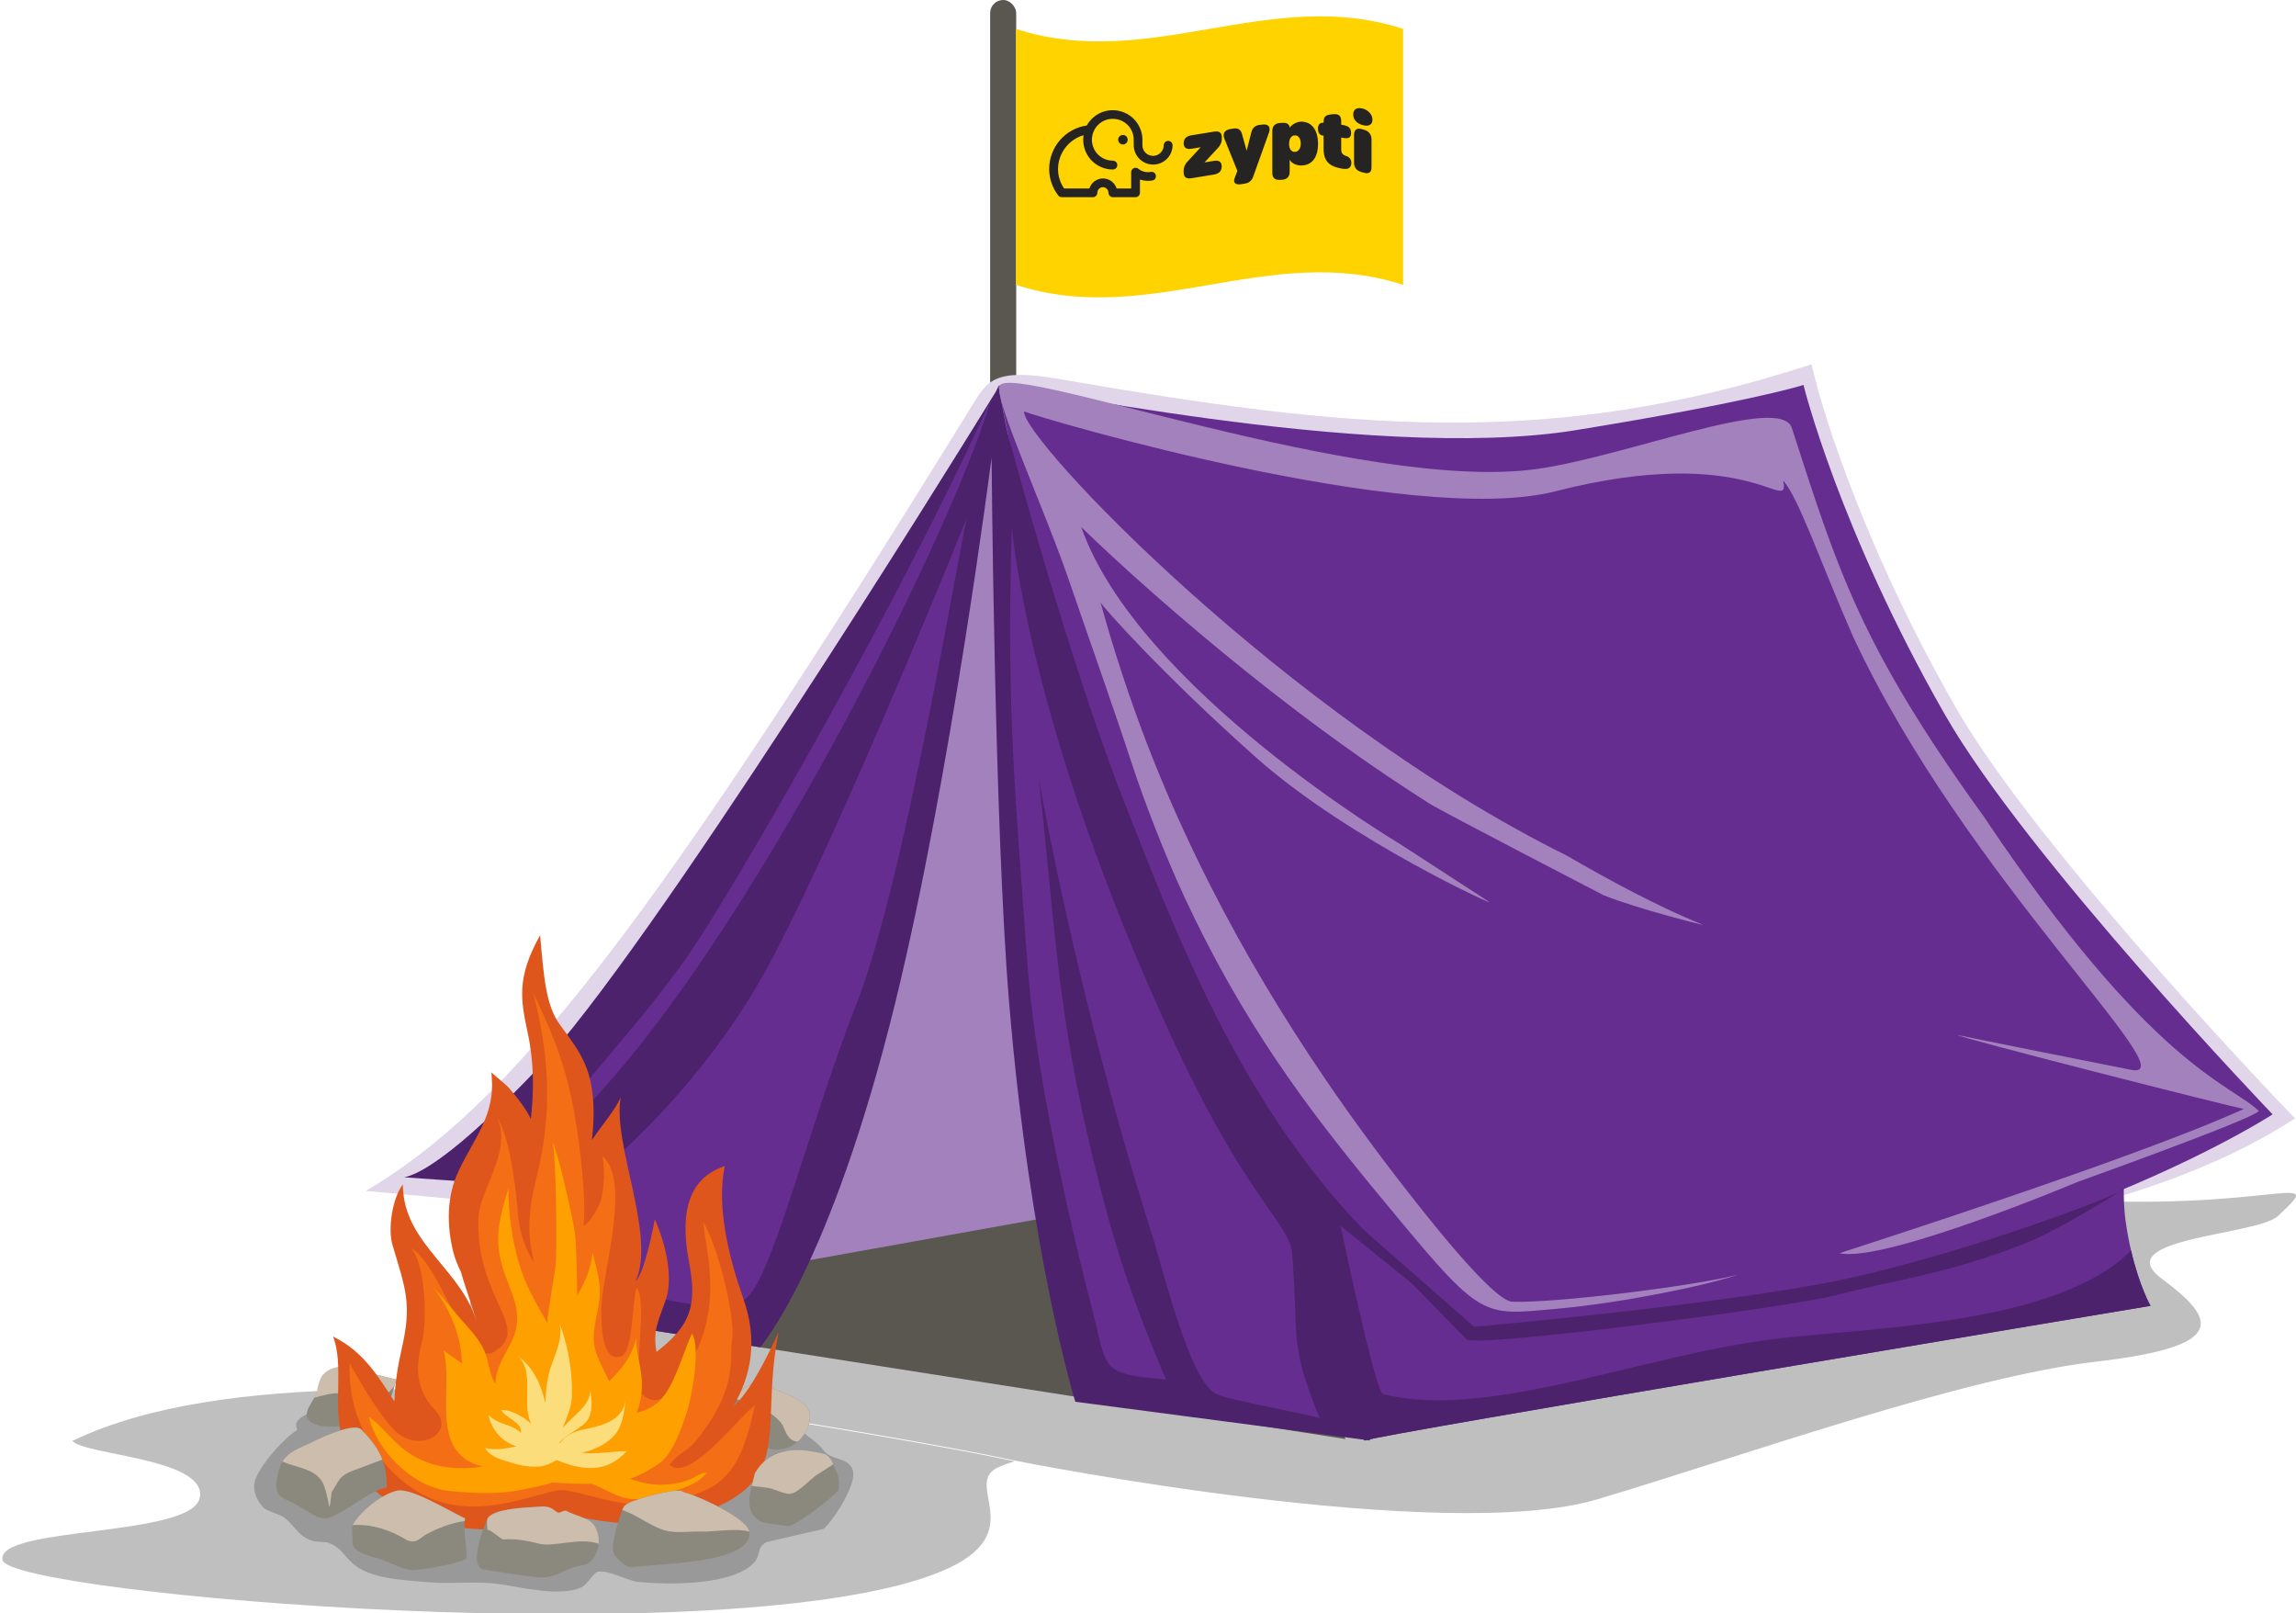
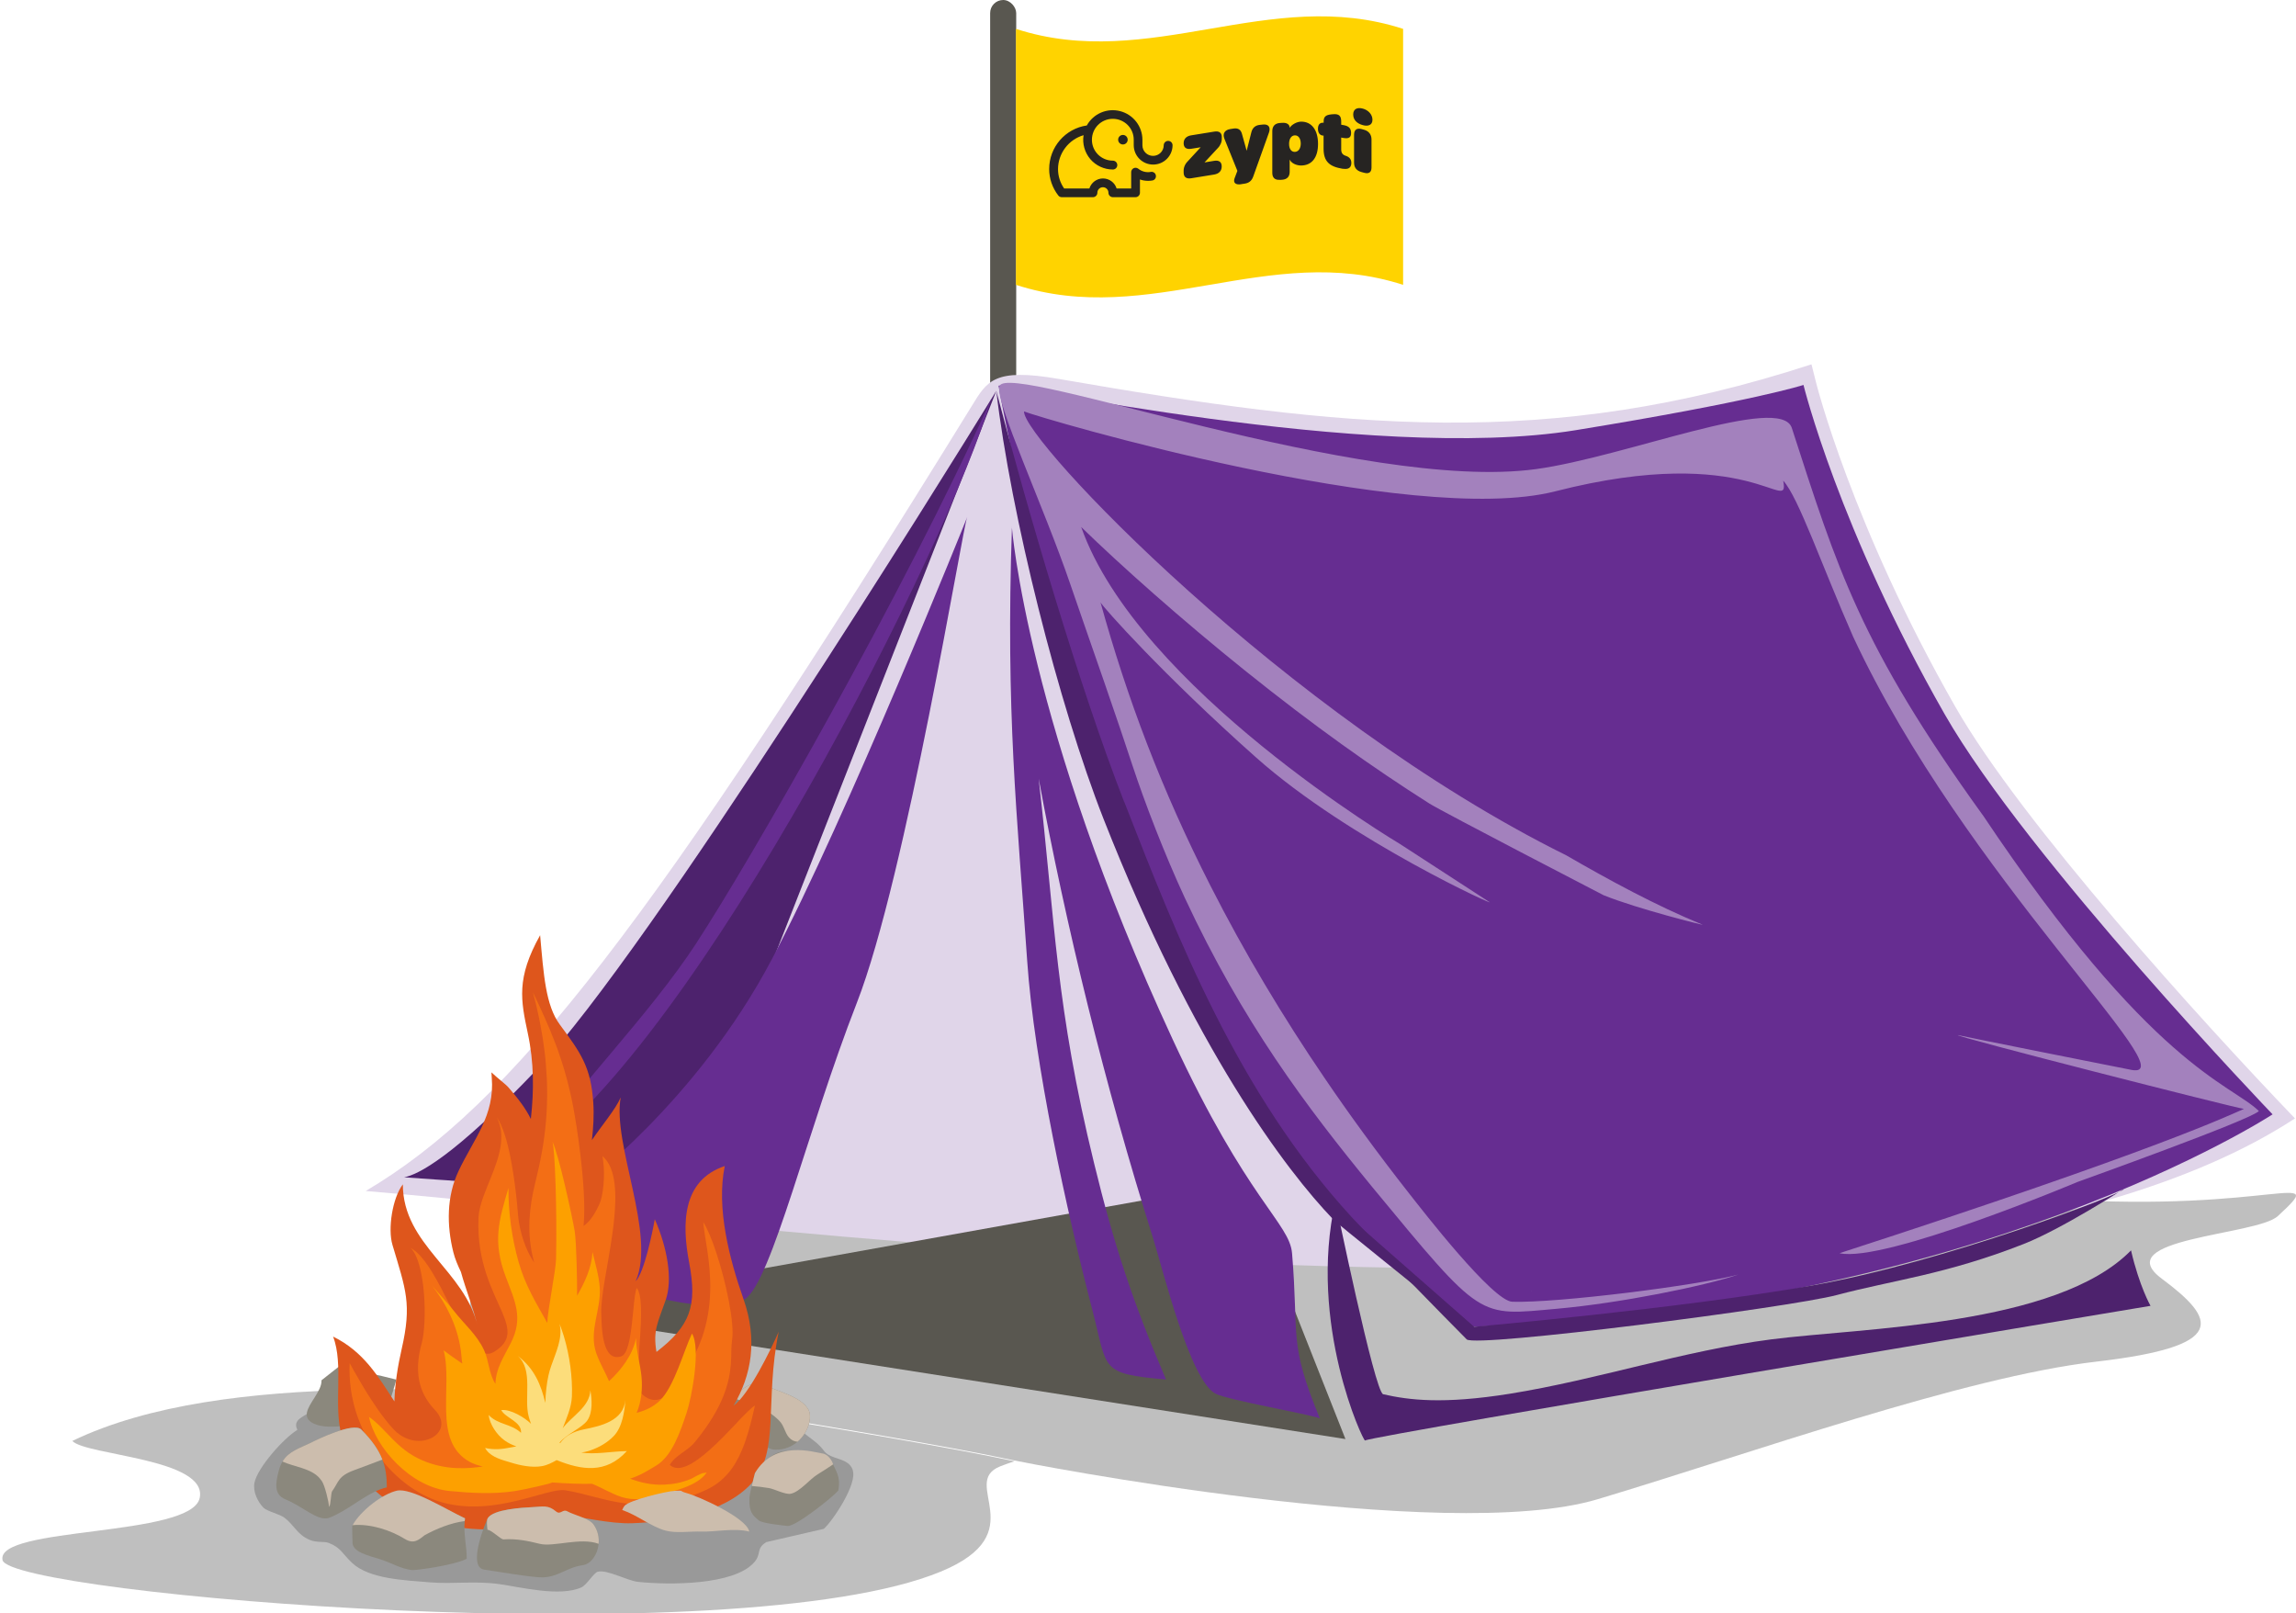
<svg xmlns="http://www.w3.org/2000/svg" viewBox="0 0 269.59 189.36">
  <defs>
    <style>.uuid-fed447ee-0f9f-4943-bd4e-0b94191f51f4{fill:#fcdd7b;}.uuid-744def96-859e-469f-ab3b-4ce9304b699e{fill:#f36e15;}.uuid-98c7ce85-1aba-4ae7-a906-3f5d65560f5f{fill:#ffd300;}.uuid-9bff57d8-cd31-42a3-a56f-d791c194d3d5{fill:#fda000;}.uuid-b06becb7-b931-464a-b80c-9bc337e621aa{fill:#662d91;}.uuid-3b0ecce9-5df5-4c6e-8ddb-590641a4ccba{fill:#8b887d;}.uuid-84fa5083-90e6-4f58-b978-828d119783f9{fill:#ccbdad;}.uuid-0ded316b-7aaa-45e5-a25b-343a68cacfe2{fill:#de561c;}.uuid-8d03d765-b33a-43ce-aef0-dfb78d5745f1{fill:#e0d5e9;}.uuid-e0d9c7b9-f675-4795-b63f-741945af236b{fill:#a381bd;}.uuid-d70986f7-d91f-4bc2-9d70-da50ec7851c4{fill:#595750;}.uuid-8ad8c7b5-c67e-497f-8c81-0235abbf6396{fill:#262422;}.uuid-c96e3369-84e6-4275-8e53-6234ecaf8b40{fill:#4d226d;}.uuid-b515192c-a8bd-4bf9-be92-9cecfb74c854{isolation:isolate;}.uuid-257565af-c691-48fa-8092-040c544993e9{opacity:.25;}.uuid-257565af-c691-48fa-8092-040c544993e9,.uuid-471d8993-d209-41ae-b454-2329b37df12e{mix-blend-mode:multiply;}.uuid-471d8993-d209-41ae-b454-2329b37df12e{opacity:.2;}</style>
  </defs>
  <g class="uuid-b515192c-a8bd-4bf9-be92-9cecfb74c854">
    <g id="uuid-38b4c4b2-b979-4a01-aee9-02b7449e1d85">
      <g>
        <rect class="uuid-d70986f7-d91f-4bc2-9d70-da50ec7851c4" x="116.26" y="0" width="3.06" height="68.65" rx="1.53" ry="1.53" />
        <path class="uuid-98c7ce85-1aba-4ae7-a906-3f5d65560f5f" d="M164.75,33.44c-15.69-5.1-29.77,5.1-45.46,0,0-10.02,0-20.03,0-30.05,15.7,5.1,29.77-5.1,45.46,0v30.05Z" />
        <g>
          <path class="uuid-8ad8c7b5-c67e-497f-8c81-0235abbf6396" d="M158.99,19.1v-3.28c0-.57,.31-.82,.88-.67,.12,.03,.17,.05,.29,.08,.57,.16,.88,.57,.88,1.15v3.28c0,.57-.31,.78-.88,.62-.12-.03-.17-.05-.29-.08-.57-.15-.88-.52-.88-1.1Zm-.1-5.66c0-.64,.47-.87,1.13-.69,.6,.16,1.13,.66,1.13,1.31,0,.64-.53,.8-1.13,.63-.66-.18-1.13-.59-1.13-1.25Zm-1.26,6.37c-1.52-.25-2.22-.84-2.22-2.36v-1.53s-.04,0-.06,0c-.39-.03-.6-.34-.6-.8,0-.49,.23-.74,.62-.71,.02,0,.03,0,.05,0v-.16c0-.53,.23-.75,.87-.82,.09,0,.13-.01,.22-.02,.74-.07,.97,.22,.97,.86v.37c.11,.02,.17,.03,.28,.05,.66,.11,.88,.43,.88,.92s-.22,.7-.88,.59c-.11-.02-.17-.03-.28-.05v1.39c0,.42,.18,.64,.53,.75,.41,.13,.66,.4,.66,.83,0,.46-.23,.74-.77,.71-.08,0-.16-.01-.25-.02,0,0,0,0,0,0Zm-4.9-2.96c0-.58-.27-.97-.69-.96s-.68,.41-.68,1,.26,.95,.68,.94c.41-.01,.69-.4,.69-.97Zm-2.46,4.26c-.57,.04-.88-.24-.88-.81v-4.91c0-.57,.31-.91,.88-.95,.11,0,.17-.01,.28-.02,.55-.04,.88,.19,.88,.58h0c.23-.36,.81-.71,1.34-.72,1.26-.01,1.99,1.01,1.99,2.61,0,1.6-.72,2.53-1.99,2.54-.53,0-1.14-.25-1.34-.7v1.44c0,.57-.31,.89-.88,.93-.11,0-.17,.01-.28,.02Zm-4.54,.52c-.66,.1-.96-.18-.77-.7,.13-.35,.2-.52,.33-.87-.61-1.52-.92-2.27-1.53-3.79-.23-.58,.04-1.02,.7-1.12,.15-.02,.23-.04,.38-.06,.52-.08,.84,.12,.98,.6,.23,.8,.34,1.21,.56,2.01,.22-.87,.33-1.3,.55-2.17,.13-.52,.46-.81,.98-.87,.15-.02,.23-.03,.38-.04,.65-.07,.93,.31,.71,.94-.74,2.06-1.11,3.09-1.85,5.17-.18,.51-.52,.76-1.01,.83-.16,.02-.24,.03-.4,.06Zm-5.87-.7c-.57,.09-.88-.15-.88-.67v-.15c-.02-.41,.15-.84,.47-1.16,.61-.66,.92-1,1.53-1.66-.45,.07-.67,.11-1.12,.18-.57,.09-.88-.15-.88-.65s.31-.84,.88-.93c1.09-.17,1.63-.26,2.72-.44,.57-.09,.88,.13,.88,.64v.15c.02,.41-.16,.84-.48,1.16-.62,.67-.93,1-1.55,1.67,.46-.07,.68-.11,1.14-.19,.57-.09,.88,.14,.88,.66s-.31,.85-.88,.95c-1.08,.18-1.63,.27-2.71,.44Z" />
          <path class="uuid-8ad8c7b5-c67e-497f-8c81-0235abbf6396" d="M131.29,16.4c0,.31,.25,.56,.56,.56s.56-.25,.56-.56-.25-.56-.56-.56-.56,.25-.56,.56Zm6.39,.64c0,1.26-1.02,2.28-2.28,2.28s-2.28-1.02-2.28-2.28v-.64c0-1.36-1.1-2.45-2.46-2.45-1.36,0-2.45,1.1-2.45,2.46,0,1.36,1.1,2.45,2.46,2.45,.28,0,.52,.23,.52,.52s-.23,.52-.52,.52c-1.02,0-1.99-.45-2.65-1.22-.66-.78-.95-1.81-.79-2.81-1.77,.52-2.99,2.14-3,3.98,0,.81,.25,1.61,.72,2.28h2.96c.22-.7,.87-1.18,1.6-1.18s1.39,.48,1.6,1.18h1.71v-1.89c-.01-.2,.1-.4,.28-.49,.18-.09,.4-.07,.56,.06,.41,.33,.95,.47,1.47,.37,.28-.05,.55,.14,.59,.42,.05,.28-.14,.55-.42,.59-.16,.03-.33,.04-.49,.04-.33,0-.65-.05-.96-.16v1.56c0,.28-.23,.52-.52,.52h-2.66c-.28,0-.52-.23-.52-.52,0-.36-.29-.65-.65-.65s-.65,.29-.65,.65c0,.28-.23,.52-.52,.52h-3.66c-.16,0-.31-.07-.41-.2-.69-.89-1.07-1.98-1.07-3.1,0-2.57,1.88-4.75,4.42-5.12,.77-1.39,2.38-2.08,3.92-1.68s2.61,1.79,2.61,3.37v.64c0,.69,.56,1.24,1.25,1.24s1.25-.56,1.25-1.24c0-.28,.23-.52,.52-.52s.52,.23,.52,.52h0Z" />
        </g>
      </g>
      <g>
        <path class="uuid-257565af-c691-48fa-8092-040c544993e9" d="M75.55,163.82c-18.81-.26-49.09-3.31-67.06,5.34,1.58,1.71,15.92,2.05,14.96,6.69-.96,4.64-24,3.3-23.15,7.3,.85,4,86.15,11.29,110.19,1.34,10.99-4.55,2.09-10.41,6.96-12.35,.52-.21,1.08-.4,1.67-.59-6.93-1.49-19.47-3.63-32.1-5.66-4.67-.75-8.38-1.45-11.46-2.07Z" />
        <path class="uuid-257565af-c691-48fa-8092-040c544993e9" d="M241.62,140.77c-36.59-2.32-89.69-5.88-111.5-4.17-36.82,2.89-66.42,3.09-74.33,5.33-2.07,.59-4.68,3.78-.08,3.39,4.61-.38,.47,1.35,.47,1.35,0,0-3.61,12.53,2.92,13.5,.51,.08,.45,.33,1.55,.5,4.24,.63,7.99,1.66,14.62,3,3.09,.62,6.79,1.32,11.46,2.07,12.63,2.04,25.17,4.17,32.1,5.66,1.72,.37,50.79,9.98,68.77,4.6,17.98-5.39,42.99-14.35,58.55-16.15,15.56-1.8,14.11-4.95,7.69-9.73-6.43-4.77,11.15-5.08,13.61-7.35,6.19-5.73-.65-.4-25.83-2Z" />
      </g>
      <g>
        <path class="uuid-8d03d765-b33a-43ce-aef0-dfb78d5745f1" d="M42.94,139.82c17.21-10.17,33.54-31.19,71.17-92.17,1.8-2.93,2.6-4.48,10.17-3.17,33.67,5.84,57.38,8.41,88.42-1.71l.52,2.07c.04,.17,4.24,16.9,16.38,38.15,7.79,13.64,29.03,37.02,39.87,48.31-47.42,31-179.97,12.41-226.51,8.52Z" />
-         <path class="uuid-e0d9c7b9-f675-4795-b63f-741945af236b" d="M117.63,45.87s15.93,99.1,19.04,103.41c3.11,4.31-25.02,4.98-25.02,4.98l-34.82-4.42L117.63,45.87Z" />
        <polygon class="uuid-d70986f7-d91f-4bc2-9d70-da50ec7851c4" points="157.98 168.94 61.91 153.88 146.06 138.79 157.98 168.94" />
        <path class="uuid-c96e3369-84e6-4275-8e53-6234ecaf8b40" d="M63.16,125.42c13.06-13.75,48.12-70.29,53.21-78.54,.4-.66,.62-1.01,.62-1.01l-37.13,94.63-32.41-2.29c1.59-.29,5.76-2.32,15.71-12.79Z" />
-         <path class="uuid-b06becb7-b931-464a-b80c-9bc337e621aa" d="M152,126.77s1.46,11.86,2.27,24.16c.26,3.92,1.14,7.52,2.16,10.47,1.66,4.81,3.66,7.87,3.85,7.71,.67-.55,92.23-15.81,92.23-15.81,0,0-1.31-2.27-2.29-6.51-.25-1.06-.47-2.24-.65-3.54-.9-6.51,1.42-23.14,1.42-23.14l-98.98,6.65Z" />
        <path class="uuid-c96e3369-84e6-4275-8e53-6234ecaf8b40" d="M156.8,141c-3.26,14.4,3.29,28.26,3.48,28.11,.67-.55,92.23-15.81,92.23-15.81,0,0-1.31-2.27-2.29-6.51-8.74,8.92-31.63,9.07-42.26,10.45-10.35,1.34-20.35,4.72-30.68,6.38-7.87,1.26-11.86,.74-14.87,.06-1-.23-5.61-22.68-5.61-22.68Z" />
        <path class="uuid-b06becb7-b931-464a-b80c-9bc337e621aa" d="M185.02,50.5c21.02-3.42,26.74-5.31,26.74-5.31,0,0,4.14,16.88,16.58,38.66,9.67,16.92,38.5,46.97,38.5,46.97,0,0-34.67,22.73-93.74,24.93,0,0-3.5,0-16.3-14.75-28.89-33.31-39.55-95.71-39.55-95.71,0-.59,43.52,9.15,67.77,5.21Z" />
-         <path class="uuid-c96e3369-84e6-4275-8e53-6234ecaf8b40" d="M61.91,135.99s14.92-16.16,27-35.04c10.42-16.29,28.34-55.6,28.34-55.66,0,0,4.37,26.81,15.35,56.18,9.59,25.65,24.2,39.53,24.2,39.53,0,0-.3,6.13,1.66,15.87,1.72,8.52,2.4,12.24,2.4,12.24l-34.6-4.55s-5.32-17.14-7.79-47.07c-1.72-20.87-2.04-63.77-2.04-63.77,0,0-4.77,37.33-11.32,64.03-7.61,31.02-15.85,40.41-15.85,40.41l-27.35-4.29s1.23-3.58,1.23-8.58c0-5.5-1.23-9.31-1.23-9.31Z" />
        <path class="uuid-c96e3369-84e6-4275-8e53-6234ecaf8b40" d="M132.01,94.14c6.26,16.05,13.36,34.22,26.74,48.79l8.59,9.02c-.41-.38-10.26-8.24-10.76-8.76-5.62-5.82-16.45-20.23-26.98-46.99-5.34-13.58-10.9-35.74-12.62-50.32,3.68,14.02,9.71,34.65,15.02,48.27Z" />
        <path class="uuid-b06becb7-b931-464a-b80c-9bc337e621aa" d="M81.78,110.69c6.27-9.58,24.2-40.8,34.59-63.81-4.87,16.81-34.15,75.18-54.46,89.11,5.8-8.35,14.23-16.68,19.87-25.29Z" />
        <path class="uuid-c96e3369-84e6-4275-8e53-6234ecaf8b40" d="M249.36,139.6c.01,.5-21.11,8.61-36.69,11.33-15.58,2.72-39.58,4.83-39.58,4.83l-16.3-14.3s14.39,14.78,15.43,15.78c1.04,1,38.03-3.76,43.46-5.21,6.55-1.74,12.85-2.42,21.91-5.98,4.49-1.76,11.76-6.46,11.76-6.46Z" />
        <path class="uuid-b06becb7-b931-464a-b80c-9bc337e621aa" d="M118.81,61.87s1.79,23.27,18.9,60.19c8.76,18.91,13.71,21.53,14,25.07,.83,9.95-.46,10.35,3.26,19.38-1.24-.5-10.74-2.13-12.23-2.89-3.02-1.53-6.21-14.63-7.36-18.3-5.62-17.77-10.26-36.81-13.42-53.91,1.95,17.06,2.01,26.78,6.5,45.13,2.37,9.71,4.53,16.25,8.45,25.41-7.84-.7-6.82-1.11-8.63-8.09-3.03-11.65-6.85-29.05-7.67-41.05-1.18-17.1-2.54-29.21-1.79-50.94Z" />
        <path class="uuid-b06becb7-b931-464a-b80c-9bc337e621aa" d="M113.56,60.73c-.46,.81-7.16,42.18-12.96,57.02-5.8,14.85-9.98,32.61-13.12,34.76-3.14,2.15-14.38-.76-17-2.67-2.61-1.91-2.35-10.44-2.35-10.44,0,0,13.64-10.01,22.48-26.75,8.84-16.74,22.95-51.93,22.95-51.93Z" />
        <path class="uuid-e0d9c7b9-f675-4795-b63f-741945af236b" d="M179.78,151.58s.07-.06,.09-.1c-.03,.04-.07,.08-.09,.1Zm0,0s.07-.06,.09-.1c-.03,.04-.07,.08-.09,.1Zm0,0s.07-.06,.09-.1c-.03,.04-.07,.08-.09,.1Zm0,0s.07-.06,.09-.1c-.03,.04-.07,.08-.09,.1Zm53-55.93s0,0,0,0c-14.39-19.96-17.04-28.89-22.39-45.41-1.31-4.04-19.51,3.39-30.03,4.83-20.36,2.79-61.95-12.71-63-9.75-.61,1.71,5.18,14.09,8.31,23.26,1.39,4.05,2.8,8.07,3.97,11.45,2.56,7.43,1.5,4.39,3.33,9.83,1.44,4.36,3.76,10.4,6.14,15.53,6.83,14.65,14.24,24.48,22.03,33.98h0c13,15.73,12.36,15.1,21.69,14.27,7.42-.66,17.25-2.65,21.27-4.01-4.87,1.3-21.24,3.35-26.53,3.19-2.3-.06-10.63-10.83-12.01-12.58-3.8-4.82-7.34-9.71-10.05-13.71-4.85-7.12-9.4-14.7-13.37-22.52-5.75-11.29-9.82-22.09-12.92-33.29,.33,.59,7.28,8.44,18.27,18.21,10.99,9.77,29.01,17.89,27.32,16.92l-10.43-6.77s-30.77-18.27-37.43-37.21c4.62,4.5,11.83,10.91,19.23,16.85,8.06,6.47,14.97,11.37,21.65,15.61h0c1.52,.96,20.47,10.77,20.47,10.77,3.99,1.61,11.88,3.57,11.62,3.46h0c-5.5-2.25-11.03-5.27-16.02-8.15h0c-33.03-16.36-63.89-48.92-63.66-52.11,1.84,.76,45.51,13.68,62.37,9.38,23-5.88,27.54,2.97,26.77-1.25,1.79,1.94,4.52,9.95,8.21,18.32,0,0-10.51-22.54,0,0,13.14,28.18,39.39,52.03,32.72,50.86-.35-.06-20.11-4-20.4-4.09-1,0,32.57,8.56,33.57,8.66-1.46,.62-9.87,4.75-47.49,16.94,5.24,1.18,27.93-8.35,27.96-8.37,0,0,20.47-7.33,21.28-8.32-3.38-3.26-12.62-5.13-32.45-34.79Zm-52.9,55.83s-.07,.08-.09,.1c.03-.02,.07-.06,.09-.1Zm-.09,.1s.07-.06,.09-.1c-.03,.04-.07,.08-.09,.1Zm0,0s.07-.06,.09-.1c-.03,.04-.07,.08-.09,.1Zm0,0s.07-.06,.09-.1c-.03,.04-.07,.08-.09,.1Zm0,0s.07-.06,.09-.1c-.03,.04-.07,.08-.09,.1Z" />
      </g>
    </g>
    <g id="uuid-f90feedd-aabc-4c5a-bb25-eba518882bd1">
      <g>
        <path class="uuid-471d8993-d209-41ae-b454-2329b37df12e" d="M100.14,172.58c-.57-1.56-2.55-1.12-3.41-2.28-1.13-1.52-2.42-1.64-3.79-3.73-1.46-2.23-4.64,2.21-7.09,1.64-1.2-.28-2.63-2.03-3.71-2.62-1.73-.94-3.87-1.81-5.57-2.62-3.75-1.78-3.35-4.99-7.34-5.29-4.17-.31-8.99,2.03-12.53,5.18-1.68,1.5-2.45-.23-4.91,.44-.68,.19,1.4,3.2,.76,3.49-.8,.37-2.64,3.59-3.16,3.82-1.75,.78-3.76-2.45-5.68-2.29-2.2,.19-4.42-3.89-6.66-3.82-.09,1.91-2.94,1.59-2.14,3.37-1.56,.92-4.73,4.47-5.04,6.24-.18,1.03,.39,2.2,1.07,2.89,.4,.41,1.9,.75,2.47,1.18,1.11,.84,1.5,1.98,2.91,2.58,.89,.38,1.74,.16,2.27,.37,1.44,.55,1.61,1.28,2.75,2.35,2.03,1.9,6.18,2.03,9.13,2.28,2.8,.23,5.22-.2,8.17,.21,2.54,.36,7.11,1.52,9.63,.38,.63-.28,1.44-1.72,1.93-1.84,1.14-.26,3.46,1.07,4.75,1.2,3.65,.37,11.17,.4,13.58-2.27,.94-1.04,.19-1.61,1.44-2.4l6.76-1.56c1.04-.92,3.97-5.28,3.39-6.88Z" />
        <g>
          <g>
            <path class="uuid-3b0ecce9-5df5-4c6e-8ddb-590641a4ccba" d="M46.54,161.96c-.06,.22-.12,.43-.18,.64-.47,1.63-1.06,3.19-1.38,4.91-2.98-.73-6.1,.56-8.13-.38-1.48-.69-.69-1.84,.07-3.04,.44-.69,.86-1.4,.83-2.05l1.98-1.56c2.06,.4,4.63,.91,6.8,1.48Z" />
-             <path class="uuid-84fa5083-90e6-4f58-b978-828d119783f9" d="M46.54,161.96c-.06,.22-.12,.43-.18,.64-.64,.94-1.49,1.62-2.94,1.65-1.16,.02-2.26-.48-3.34-.65-.97-.15-2.09,.21-3.15,.48,.44-.69,.13-.58,.61-2.01,.48-1.44,2.2-1.6,2.2-1.6,2.06,.4,4.63,.91,6.8,1.48Z" />
          </g>
          <g>
            <path class="uuid-3b0ecce9-5df5-4c6e-8ddb-590641a4ccba" d="M93.65,169.25c-.66,.57-1.53,.95-2.61,.94-1.16-.02-1.72-1.09-2.59-1.74-1.6-1.19-4.12-3.17-3.49-3.54,.35-.21,.69-.5,1.04-.81,.83-.75,1.7-1.61,2.79-1.71,1.02-.1,.95,.21,1.85,.58,1.54,.62,3.59,1.22,4.29,2.53,.46,.86,0,2.66-1.29,3.76Z" />
            <path class="uuid-84fa5083-90e6-4f58-b978-828d119783f9" d="M93.65,169.25c-.37-.02-.71-.16-1.02-.51-.49-.56-.54-1.35-1.13-1.95-1.54-1.58-3.57-2.03-5.5-2.69,.83-.75,1.7-1.61,2.79-1.71,1.02-.1,.95,.21,1.85,.58,1.54,.62,3.59,1.22,4.29,2.53,.46,.86,0,2.66-1.29,3.76Z" />
          </g>
        </g>
        <g>
          <path class="uuid-0ded316b-7aaa-45e5-a25b-343a68cacfe2" d="M86.13,165.02c2.1-3.55,2.86-7.72,1.16-12.54-1.63-4.63-3.21-10.67-2.19-15.59-4.99,1.66-5.06,6.74-4.18,11.34,.97,5.09,.12,7.44-3.84,10.48-.42-2.51,.14-3.39,1.09-6.11,.83-2.38,.2-6.1-1.29-9.47-.24,1.41-1.24,6.29-2.24,7.28,2.42-5.48-2.76-16.08-1.76-21.58-.58,1.37-2.18,3.24-3.38,5.01,.17-1.46,.26-2.94,.16-4.41-.28-4.23-1.51-5.87-3.93-9.15-1.67-2.26-1.9-5.89-2.31-10.49-2.83,5.04-2.26,7.67-1.45,11.5,.74,3.44,.73,6.77,.36,10.07-.63-1.28-1.49-2.38-2.6-3.67-.37-.43-1.29-1.1-2.03-1.8,.02,.22,.03,.43,.04,.61,.37,4.46-2.11,7.18-3.89,10.95-1.42,2.99-1.41,6.39-.62,9.56,.19,.76,.52,1.54,.89,2.31,.6,2.17,1.49,4.32,1.96,6.4-1.45-6.57-8.77-9.53-8.78-16.68-1.23,1.62-1.78,5.22-1.22,7.1,1.57,5.29,2.3,6.91,1.08,12.24-.44,1.93-.79,4.03-.85,6.14-1.92-2.94-3.61-5.85-7.2-7.61,1.27,3.27,.02,8.04,.99,11.55,3.37,12.18,19.26,12.29,23.93,9.82,.41-.21,.82-.4,1.24-.56,3.07,.34,6.3,1.2,8.98,1.1,4.55-.16,10.76-1.14,13.99-4.68,3.39-3.71,1.5-9.5,3.19-17.8-.87,2.01-3.5,7.43-5.31,8.69Z" />
          <path class="uuid-744def96-859e-469f-ab3b-4ce9304b699e" d="M86.57,166.98c-.98,1.03-2.14,2.26-3.3,3.28-1.8,1.59-3.57,2.68-4.63,1.71,.45-.75,1.17-1.2,1.87-1.71,.4-.29,.79-.6,1.1-.99,3.39-4.13,4.05-7.06,4.21-9.2h0c.08-1.11,.02-2.01,.14-2.75,.31-1.98-.69-6.74-1.86-10.28-.5-1.51-1.04-2.81-1.52-3.57,.05,.82,.27,1.98,.48,3.38,.4,2.73,.7,6.38-.64,10.21-.2,.58-.45,1.16-.73,1.74v.02c-.2,.41-.42,.81-.67,1.22-.74,1.24-1.86,3.39-3.25,4.09h0c-.69,.35-1.45,.33-2.26-.35-.07-.06-.13-.12-.19-.19h0c-.77-.91-.44-2.65-.32-3.96,0,0,0,0,0,0h0c.02-.24,.04-.46,.04-.65,0-.39,.06-1.14,.12-2.03,.14-2.12,.27-5.02-.4-5.74-.34,.75-.41,3.86-.83,5.98-.21,1.07-.51,1.89-.98,2.04-1.12,.36-1.69-.46-1.99-1.56-.34-1.23-.33-2.81-.36-3.49-.09-1.91,.79-5.64,1.3-9.3,.48-3.42,.63-6.78-.62-8.56-.16-.22-.34-.43-.54-.6,.03,.17,.06,.35,.08,.53,.25,1.87-.01,4.2-.45,5.13-.7,1.5-1.28,2.16-1.85,2.54,.21-2.18-.01-5.3-.34-8.09-.29-2.54-.67-4.81-.87-5.86-.12-.62-.24-1.22-.38-1.8-.41-1.79-.9-3.41-1.45-4.95-.1-.27-.19-.54-.3-.8-.77-2.03-1.65-3.94-2.61-5.94,.68,2.53,1.12,4.86,1.38,7.01,.05,.44,.1,.87,.13,1.29h0c.09,1.06,.15,2.07,.16,3.04,.04,2.73-.21,5.14-.59,7.3-.23,1.31-.51,2.54-.79,3.68-.38,1.5-.62,2.97-.69,4.45-.07,1.56,.07,3.13,.49,4.73,.02,.07,.04,.16,.07,.24-1.08-1.52-1.69-3.72-1.86-5.18,0-.1-.02-.2-.03-.29-.14-1.78-.5-5.4-1.21-8.26-.11-.43-.22-.84-.35-1.23h0c-.27-.85-.58-1.57-.94-2.07,.43,.85,.57,1.74,.51,2.65,0,.17-.02,.34-.04,.51-.34,2.71-2.14,5.54-2.55,7.93-.04,.25-.07,.5-.08,.74-.2,5.18,1.72,8.55,2.77,11,.86,2.03,1.12,3.42-.94,4.68-.34,.21-.68,.27-1.01,.2h0c-1.08-.22-2.11-1.76-3.15-3.7h0c-.3-.55-.6-1.14-.9-1.73,0,0,0,0,0,0-1.46-2.88-2.98-6-4.74-6.98,1.81,1.79,1.95,8.86,1.31,11.19-.04,.17-.09,.33-.13,.5-.64,2.69-.37,5.2,1.66,7.32,2.61,2.72-1.95,5.29-4.79,2.34-.33-.35-.7-.77-1.07-1.26t0,0c-.52-.66-1.06-1.44-1.63-2.32,0,0,0,0,0,0-.66-1.02-1.35-2.17-2.05-3.42-.15-.25-.29-.52-.43-.78,0-.01-.01-.02-.02-.04,0,.01,0,.02,0,.04,0,.23-.02,.46-.02,.68h0c0,1.09,.1,2.14,.29,3.16,.23,1.19,.58,2.32,1.04,3.39h0c.13,.3,.27,.6,.41,.9h0s0,0,0,0c.36,.73,.77,1.42,1.21,2.07,.26,.39,.54,.76,.83,1.12,.05,.07,.11,.14,.17,.21,1.99,2.41,4.5,4.11,6.95,4.79,6.2,1.71,12.34-1.77,14.43-1.43,2.33,.37,4.61,1.26,7.29,1.57h0c2.22,.26,4.71,.14,7.73-.98h0c.48-.18,.98-.38,1.49-.62,2.14-.97,3.39-2.67,4.23-4.67,.3-.71,.55-1.46,.78-2.23h0c.29-1,.53-2.02,.76-3.03-.46,.29-1.2,1.05-2.09,1.98Z" />
          <path class="uuid-9bff57d8-cd31-42a3-a56f-d791c194d3d5" d="M82.69,172.92c-.37-.02-1.3,.59-1.57,.7-1.04,.43-2,.62-3.14,.67-1.43,.07-2.74-.23-4-.7,1.23-.39,2.05-.93,3.04-1.52,1.92-1.14,2.86-4.02,3.59-6.18,.6-1.77,1.71-7.62,.64-9.34-.98,2.04-2.07,6.23-3.79,7.89-.77,.74-1.71,1.16-2.71,1.42,.56-1.29,.71-2.87,.57-4.27-.13-1.39-.63-3.03-.64-4.52-.36,1.96-1.75,3.78-3.17,5.07-.42-1.02-1.05-2.03-1.49-3.26-.93-2.63,.58-5.07,.4-7.76-.1-1.4-.53-2.76-.85-4.13-.1,1.81-.87,3.48-1.81,5.12,.02-1.26-.07-6.31-.28-7.57-.29-1.72-1.86-8.98-2.62-10.53,.29,.66,.56,8.21,.43,13.8-.03,1.38-1,6.07-1.03,7.49-1.28-2.29-2.58-4.36-3.37-7.15-.79-2.8-1.21-5.82-1.19-8.69-1.12,3.81-1.89,6.24-.33,10.4,1.06,2.83,2.13,4.81,.61,7.8-.91,1.79-1.75,2.99-1.81,4.8-.77-1.19-.75-2.67-1.33-3.95-.83-1.81-2.35-3.08-3.55-4.62-.81-1.03-1.7-1.95-2.55-2.94,1.82,2.29,3.17,5.21,3.43,8.14,.03,.35,.06,.67,.11,.99-.68-.46-1.48-1.01-2.19-1.56,1.11,4.26-1.33,10.63,3.03,13.08,.47,.26,1,.43,1.56,.56-1.51,.22-4.25,.54-7.2-.77-3.01-1.34-4.1-3.62-6.15-5.05,.71,3.57,4.92,8.27,9.47,8.7,2.55,.24,5.09,.39,7.63,.01,.91-.13,4.82-.99,4.33-1.02,1.92,.14,3.47,.19,4.76,.16,1.16,.46,2.26,1.16,3.43,1.54,1.54,.5,2.89,.22,4.4-.2,1.72-.48,4.52-1.05,5.63-2.66-.09-.01-.17,.05-.29,.04Z" />
          <path class="uuid-fed447ee-0f9f-4943-bd4e-0b94191f51f4" d="M68.21,170.53c.3-.04,.59-.1,.86-.18,.09-.03,.19-.06,.28-.09,1.01-.35,1.98-.91,2.72-1.68,.99-1.03,1.27-2.86,1.36-4.24-.21,2.48-2.91,3.07-4.86,3.46-1.27,.25-2.23,.79-2.8,1.62-.02-.02-.04-.04-.07-.06,.83-1.02,2.67-1.74,3.27-2.62,.65-.96,.53-2.46,.35-3.53-.09,1.98-2.17,3.02-3.25,4.46,.46-1.2,1.02-2.4,1.08-3.72,.09-2.25-.26-4.81-.94-7.07-.16-.51-.33-1.01-.51-1.47,.11,.44,.13,.87,.09,1.31-.13,1.6-1.06,3.21-1.39,4.74-.2,.91-.34,2.05-.37,3.24-.5-2.12-1.3-4.07-3.25-5.53,1.88,1.63,.71,4.99,1.3,7.13,.08,.3,.17,.58,.27,.85-.73-.74-2.44-1.76-3.5-1.61,.52,.96,2.42,1.34,2.33,2.67-1.19-1.1-2.7-.93-3.81-2.1,.14,1.12,.96,2.32,1.86,2.98,.44,.32,.91,.54,1.4,.71-.19,.03-.38,.07-.58,.11-1.21,.24-1.99,.3-3.09,.08,.05,.1,.11,.19,.18,.27,.65,.86,1.9,1.15,2.89,1.45,1.08,.34,2.47,.61,3.59,.41,.63-.11,1.19-.4,1.74-.71,2.9,1.17,5.79,1.65,8.24-1.06-1.92,.04-3.73,.43-5.38,.17Z" />
        </g>
        <g>
          <g>
            <path class="uuid-3b0ecce9-5df5-4c6e-8ddb-590641a4ccba" d="M45.42,174.61c-2.01,.45-3.94,2.21-5.93,3.2-.27,.14-.54,.26-.81,.36-.09,.04-.19,.06-.29,.07-1.29,.19-2.83-1.38-4.89-2.23-1.38-.57-1.14-1.94-.77-3.34,.11-.43,.26-.78,.44-1.09,.74-1.24,2.03-1.56,3.47-2.28,.51-.26,4.88-2.39,5.78-1.48,1.28,1.29,2.04,2.4,2.48,3.54,.39,1,.52,2.04,.52,3.25Z" />
            <path class="uuid-84fa5083-90e6-4f58-b978-828d119783f9" d="M44.9,171.35c-1.1,.43-2.22,.83-3.36,1.26-1.88,.71-1.73,1.33-2.55,2.47-.13,.18-.15,1.62-.34,1.83-.06-.62-.5-2.54-.87-3.05-.08-.11-.15-.21-.23-.3-1.01-1.2-3.02-1.35-4.38-1.98,.74-1.24,2.03-1.56,3.47-2.28,.51-.26,4.88-2.39,5.78-1.48,1.28,1.29,2.04,2.4,2.48,3.54Z" />
          </g>
          <g>
            <path class="uuid-3b0ecce9-5df5-4c6e-8ddb-590641a4ccba" d="M54.79,183c-1.45,.75-5.97,1.37-6.42,1.32-1.33-.15-2.47-.87-3.67-1.25-1.56-.49-3.42-.88-3.31-2.11,.01-.15-.09-1.75,0-1.91,1.04-1.79,5.21-4.05,5.21-4.05,1.21,.12,4.89,1.79,7.23,2.88,.28,.13,.54,.25,.78,.37-.02,.11-.03,.22-.04,.33-.17,1.46,.25,2.98,.23,4.43Z" />
            <path class="uuid-84fa5083-90e6-4f58-b978-828d119783f9" d="M54.56,178.57c-1.61,.2-3.35,.91-4.7,1.66-.64,.48-1.23,1.11-2.32,.44-1.68-1.04-4.08-1.82-6.15-1.62,1.04-1.79,3.56-3.68,5.21-4.05,1.66-.38,5.81,2.21,8,3.25-.02,.11-.03,.22-.04,.33Z" />
          </g>
          <g>
            <path class="uuid-3b0ecce9-5df5-4c6e-8ddb-590641a4ccba" d="M70.29,181.24c-.12,1.28-.92,2.37-1.83,2.5-1.93,.27-2.86,1.37-4.72,1.44-1.14,.04-5.74-.75-6.88-.91-2.08-.3,.25-5.77,.41-6.04,.65-1.06,4.1-1.24,5.26-1.3,1.22-.06,1.48-.02,2.42,.76,.55,.46,.66,.95,1.23,1.28,.73,.42,3.01-.74,3.54,.02,.49,.71,.64,1.51,.57,2.24Z" />
            <path class="uuid-84fa5083-90e6-4f58-b978-828d119783f9" d="M70.29,181.24c-2.09-.8-5.32,.4-6.91,0-1.39-.35-2.81-.63-4.25-.52-.32,.03-1.48-1.17-1.89-1.12-.06-.52-.13-1.1,.03-1.37,.65-1.06,4.1-1.24,5.26-1.3,1.22-.06,1.82-.29,2.75,.5,.55,.46,.77-.33,1.35,0,.73,.42,2.56,.8,3.09,1.57,.49,.71,.64,1.51,.57,2.24Z" />
          </g>
          <g>
-             <path class="uuid-3b0ecce9-5df5-4c6e-8ddb-590641a4ccba" d="M84.89,182.61c-2.97,.9-7.98,1.06-10.81,1.38-.49,.06-1.99-1.12-2.11-2.01-.12-.89,.52-3.19,1.09-4.71,.07-.19,.16-.35,.27-.49,.55-.67,4.94-1.72,5.88-1.76,1.2-.05,.45,0,1.37,.25,1.53,.42,7.03,2.9,7.39,4.5,0,0,0,.03,0,.04,.33,1.61-1.95,2.47-3.08,2.81Z" />
+             <path class="uuid-3b0ecce9-5df5-4c6e-8ddb-590641a4ccba" d="M84.89,182.61Z" />
            <path class="uuid-84fa5083-90e6-4f58-b978-828d119783f9" d="M87.96,179.8c-1.7-.45-4.08,.06-5.59,0-1.32-.05-2.98,.23-4.25-.12-1.73-.49-3.3-1.82-5.06-2.41,.07-.19,.16-.35,.27-.49,.55-.67,4.94-1.72,5.88-1.76,1.2-.05,.45,0,1.37,.25,1.53,.42,7.03,2.9,7.39,4.5,0,0,0,.03,0,.04Z" />
          </g>
          <g>
            <path class="uuid-3b0ecce9-5df5-4c6e-8ddb-590641a4ccba" d="M98.44,174.98c-.7,.81-5.04,4.27-5.98,4.16-.6-.07-2.97-.3-3.38-.66-.72-.63-1.11-.91-1.09-2.51,0-.29,.13-.91,.27-1.52,.18-.77,.38-1.52,.38-1.52,2.81-3.64,3.58-2.39,7.86-2.31,0,.3,1.24,1.04,1.32,1.28,.3,.79,.92,1.39,.61,3.08Z" />
            <path class="uuid-84fa5083-90e6-4f58-b978-828d119783f9" d="M97.84,171.9c-.61,.41-1.22,.81-1.83,1.18-.92,.55-2.09,2.06-3.16,2.28-.62,.13-1.94-.56-2.53-.66-.68-.11-1.36-.2-2.05-.25,.18-.77,.38-1.52,.38-1.52,2.29-3.95,7.01-2.42,7.86-2.31,.85,.11,1.24,1.04,1.32,1.28Z" />
          </g>
        </g>
      </g>
    </g>
  </g>
</svg>